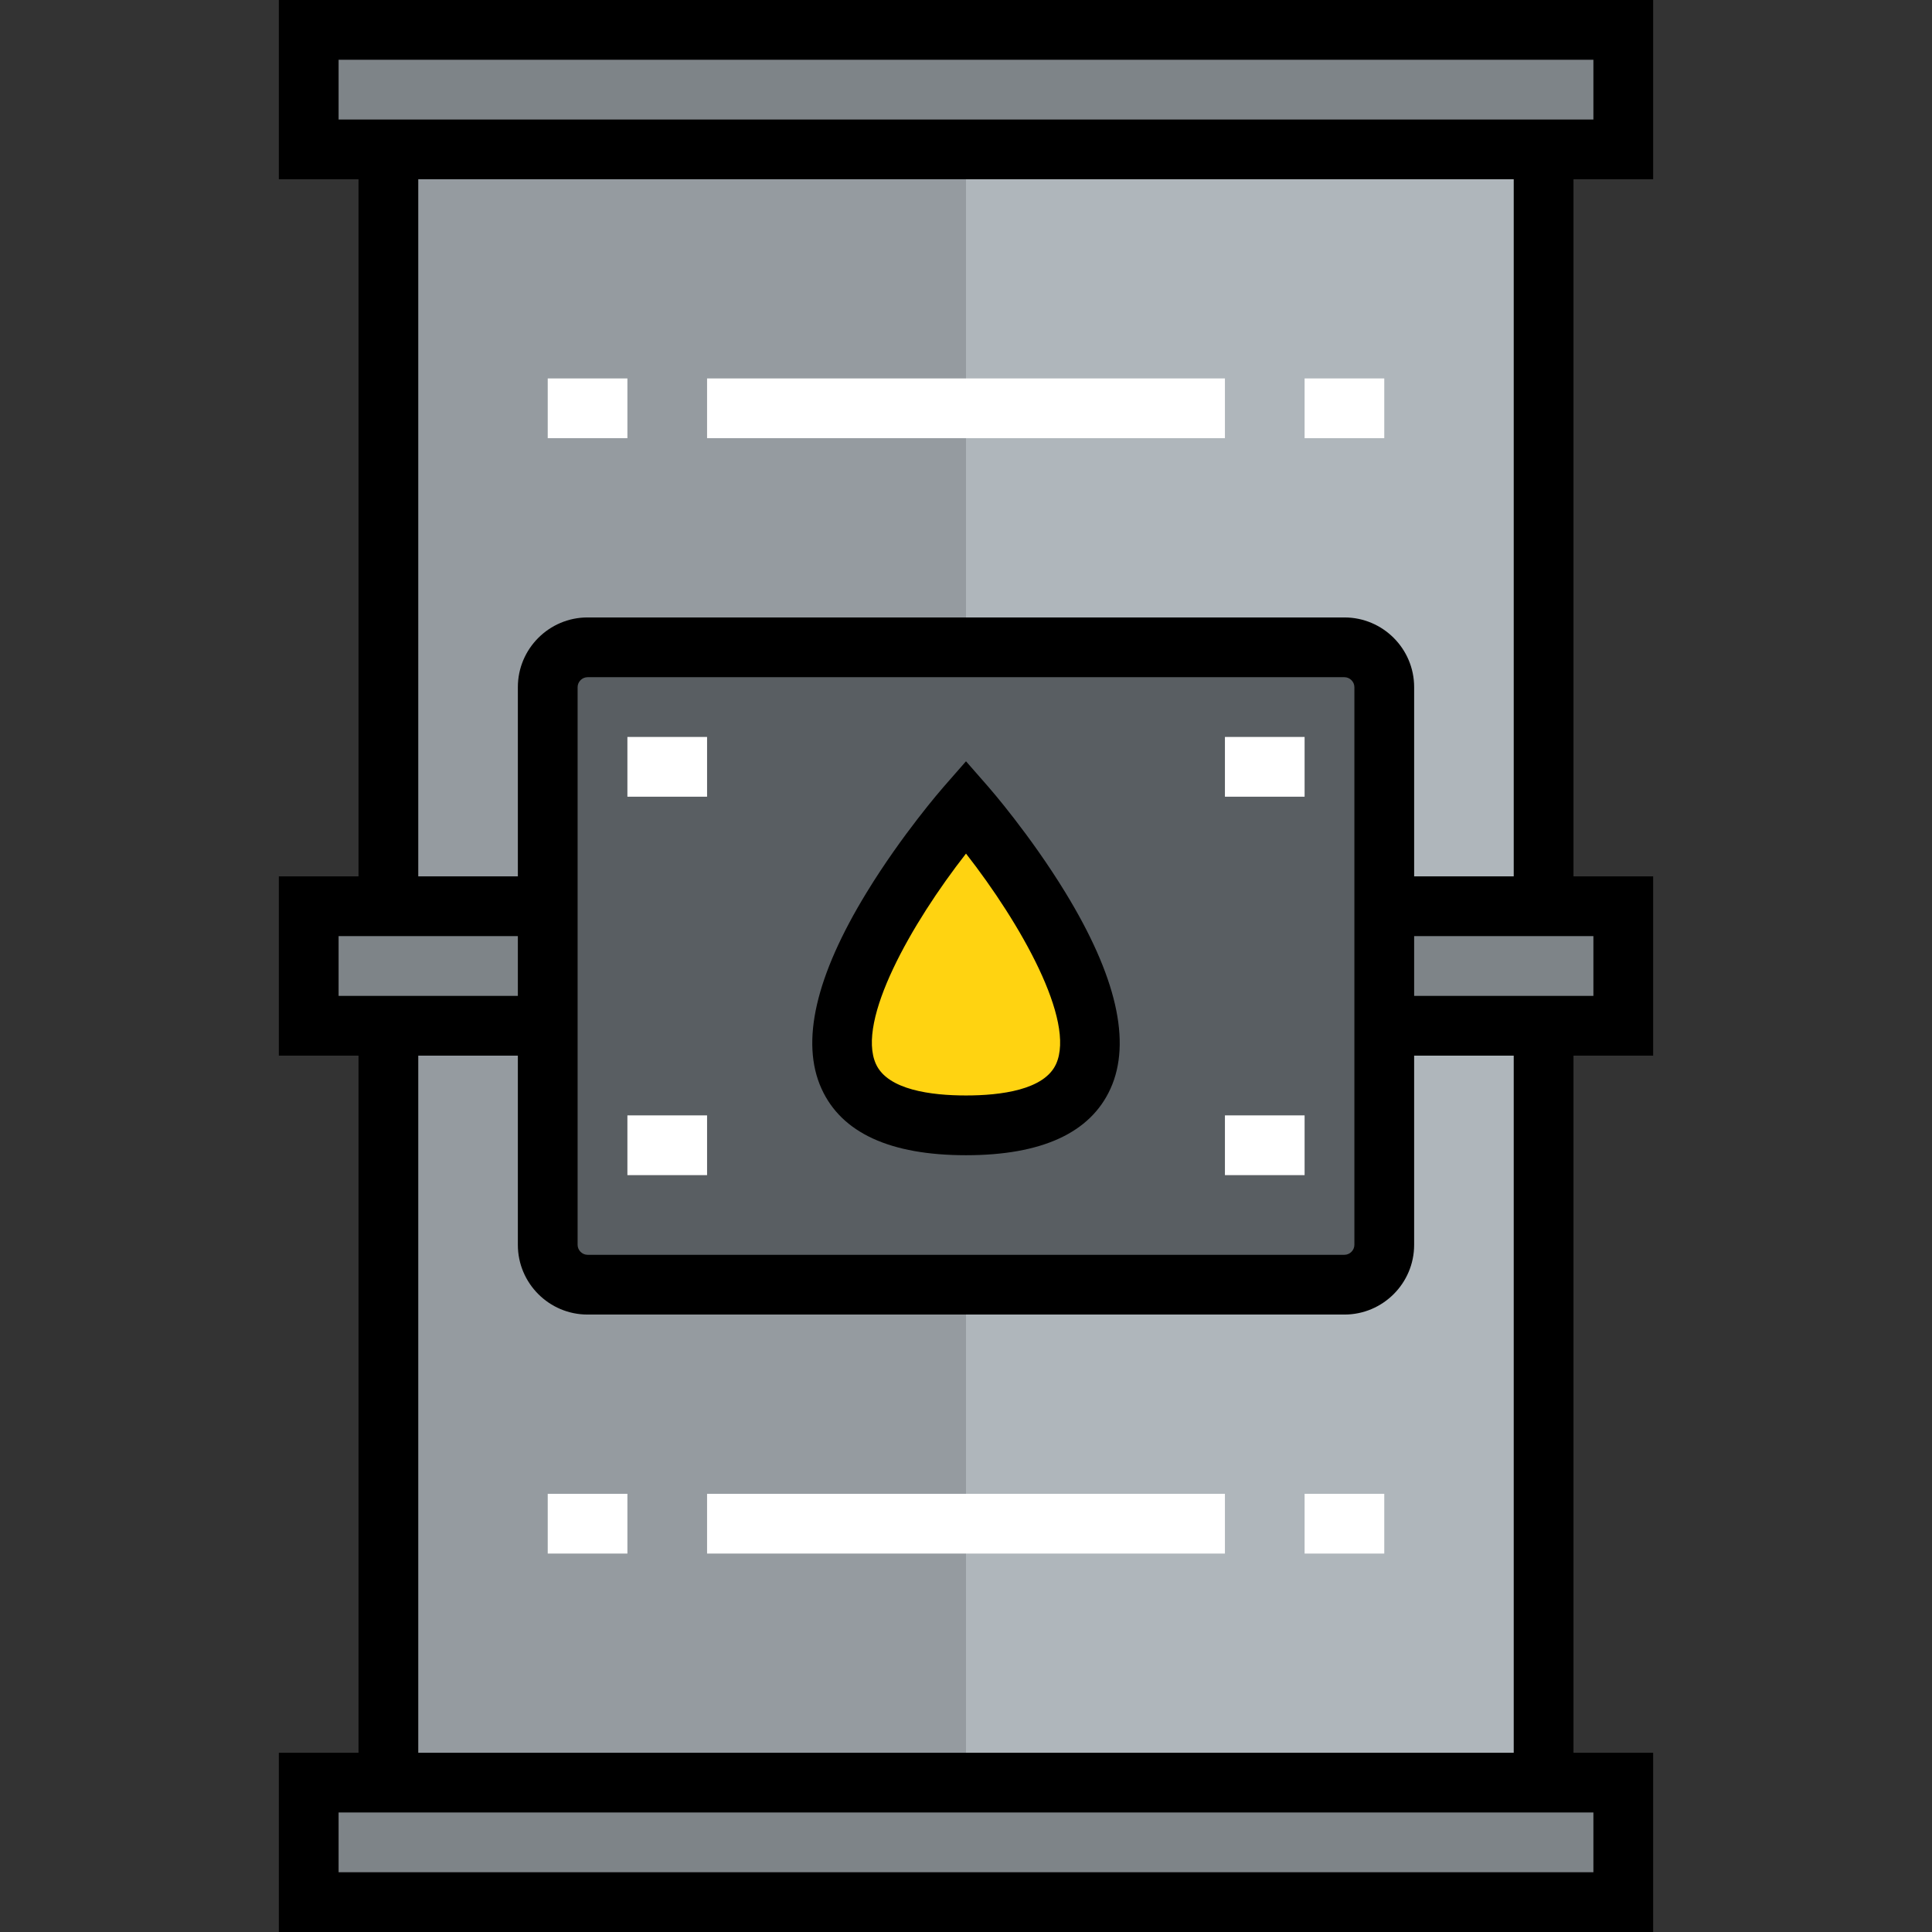
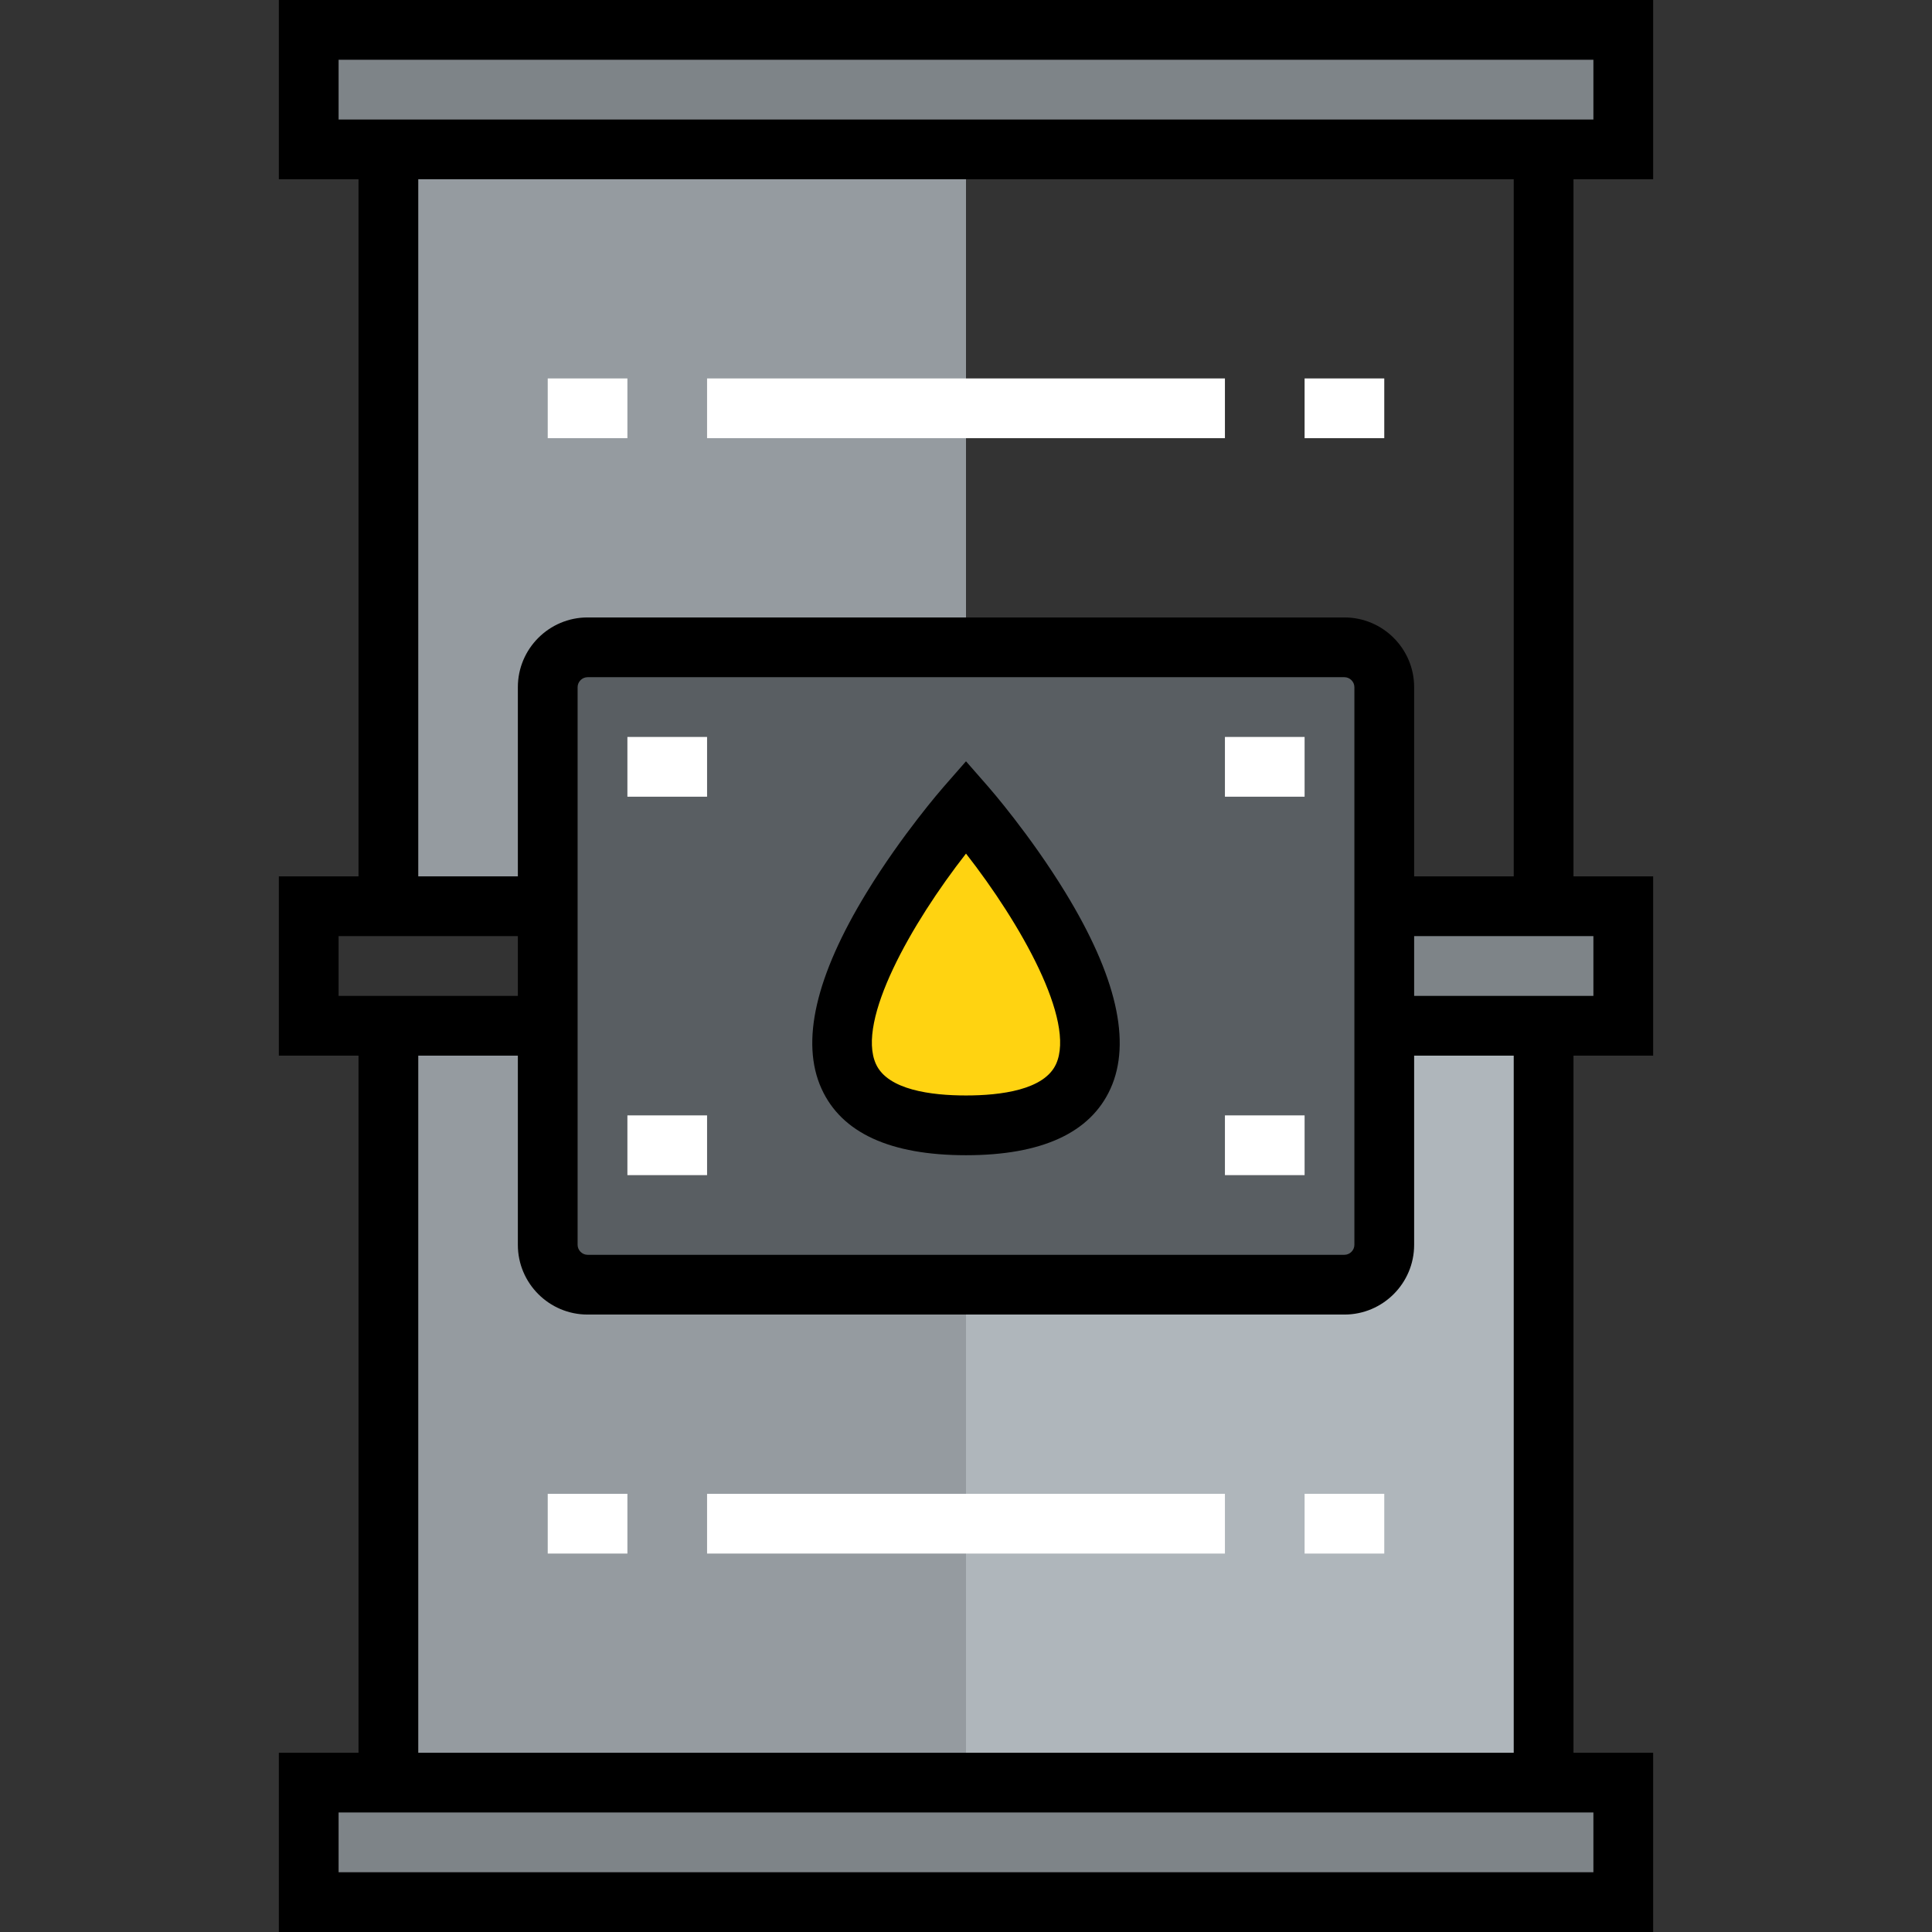
<svg xmlns="http://www.w3.org/2000/svg" version="1.1" id="Layer_1" viewBox="0 0 512 512" xml:space="preserve">
  <rect x="0" y="0" width="512" height="512" fill="#333333" stroke="none" />
  <path style="fill:#FFD311;" d="M256,213.773c0,0,73.897,84.454,0,84.454S256,213.773,256,213.773z" />
  <path style="fill:#595E62;" d="M366.845,271.835v58.062c0,5.806-4.751,10.557-10.557,10.557H155.711  c-5.806,0-10.557-4.751-10.557-10.557v-58.062v-31.67v-58.062c0-5.806,4.751-10.557,10.557-10.557h200.577  c5.806,0,10.557,4.751,10.557,10.557v58.062V271.835z M256,298.227c73.897,0,0-84.454,0-84.454S182.103,298.227,256,298.227z" />
  <g>
    <path style="fill:#AFB6BB;" d="M409.072,472.412H102.928V271.835h42.227v58.062c0,5.806,4.751,10.557,10.557,10.557h200.577   c5.806,0,10.557-4.751,10.557-10.557v-58.062h42.227V472.412z" />
-     <path style="fill:#AFB6BB;" d="M409.072,240.165h-42.227v-58.062c0-5.806-4.751-10.557-10.557-10.557H155.711   c-5.806,0-10.557,4.751-10.557,10.557v58.062h-42.227V39.588h306.144V240.165z" />
  </g>
  <g>
    <polygon style="fill:#7E8488;" points="430.186,472.412 430.186,504.082 81.814,504.082 81.814,472.412 102.928,472.412    409.072,472.412  " />
-     <polygon style="fill:#7E8488;" points="145.155,240.165 145.155,271.835 102.928,271.835 81.814,271.835 81.814,240.165    102.928,240.165  " />
    <polygon style="fill:#7E8488;" points="409.072,271.835 366.845,271.835 366.845,240.165 409.072,240.165 430.186,240.165    430.186,271.835  " />
    <polygon style="fill:#7E8488;" points="430.186,7.918 430.186,39.588 409.072,39.588 102.928,39.588 81.814,39.588 81.814,7.918     " />
  </g>
  <g>
    <path style="fill:#959BA0;" d="M145.155,329.897v-58.062h-42.227v200.577H256V340.454H155.711   C149.905,340.454,145.155,335.703,145.155,329.897z" />
    <path style="fill:#959BA0;" d="M102.928,39.588v200.577h42.227v-58.062c0-5.806,4.751-10.557,10.557-10.557H256V39.588H102.928z" />
  </g>
  <path d="M438.103,47.505V0H73.897v47.505H95.01v184.742H73.897v47.505H95.01v184.742H73.897V512h364.206v-47.505H416.99V279.753  h21.113v-47.505H416.99V47.505H438.103z M89.732,15.835h332.536V31.67H89.732V15.835z M89.732,248.082h47.505v15.835H89.732V248.082  z M422.268,496.165H89.732V480.33h332.536V496.165z M401.155,464.495H110.845V279.753h26.392v50.144  c0,10.186,8.288,18.474,18.474,18.474h200.577c10.186,0,18.474-8.288,18.474-18.474v-50.144h26.392V464.495z M153.072,329.897  V182.103c0-1.43,1.209-2.639,2.639-2.639h200.577c1.43,0,2.639,1.209,2.639,2.639v147.794c0,1.43-1.209,2.639-2.639,2.639H155.711  C154.281,332.536,153.072,331.327,153.072,329.897z M422.268,263.918h-47.505v-15.835h47.505V263.918z M401.155,232.247h-26.392  v-50.144c0-10.186-8.288-18.474-18.474-18.474H155.711c-10.186,0-18.474,8.288-18.474,18.474v50.144h-26.392V47.505h290.309V232.247  z" />
  <path d="M256,306.144c20.1,0,32.981-5.93,38.288-17.623c5.608-12.356,1.581-29.856-11.964-52.018  c-9.356-15.309-19.919-27.435-20.365-27.944l-5.959-6.81l-5.959,6.81c-0.445,0.509-11.009,12.634-20.365,27.944  c-13.545,22.162-17.572,39.663-11.964,52.018C223.019,300.215,235.9,306.144,256,306.144z M256,226.21  c14.455,18.489,29.09,44.272,23.867,55.771c-3.127,6.884-14.705,8.329-23.867,8.329c-9.161,0-20.74-1.445-23.867-8.329  C226.91,270.482,241.546,244.697,256,226.21z" />
  <g>
    <rect x="166.268" y="195.299" style="fill:#FFFFFF;" width="21.113" height="15.835" />
    <rect x="324.619" y="195.299" style="fill:#FFFFFF;" width="21.113" height="15.835" />
    <rect x="166.268" y="295.588" style="fill:#FFFFFF;" width="21.113" height="15.835" />
    <rect x="324.619" y="295.588" style="fill:#FFFFFF;" width="21.113" height="15.835" />
    <rect x="345.732" y="100.289" style="fill:#FFFFFF;" width="21.113" height="15.835" />
    <rect x="187.381" y="100.289" style="fill:#FFFFFF;" width="137.237" height="15.835" />
    <rect x="145.155" y="100.289" style="fill:#FFFFFF;" width="21.113" height="15.835" />
    <rect x="345.732" y="395.876" style="fill:#FFFFFF;" width="21.113" height="15.835" />
    <rect x="187.381" y="395.876" style="fill:#FFFFFF;" width="137.237" height="15.835" />
    <rect x="145.155" y="395.876" style="fill:#FFFFFF;" width="21.113" height="15.835" />
  </g>
</svg>